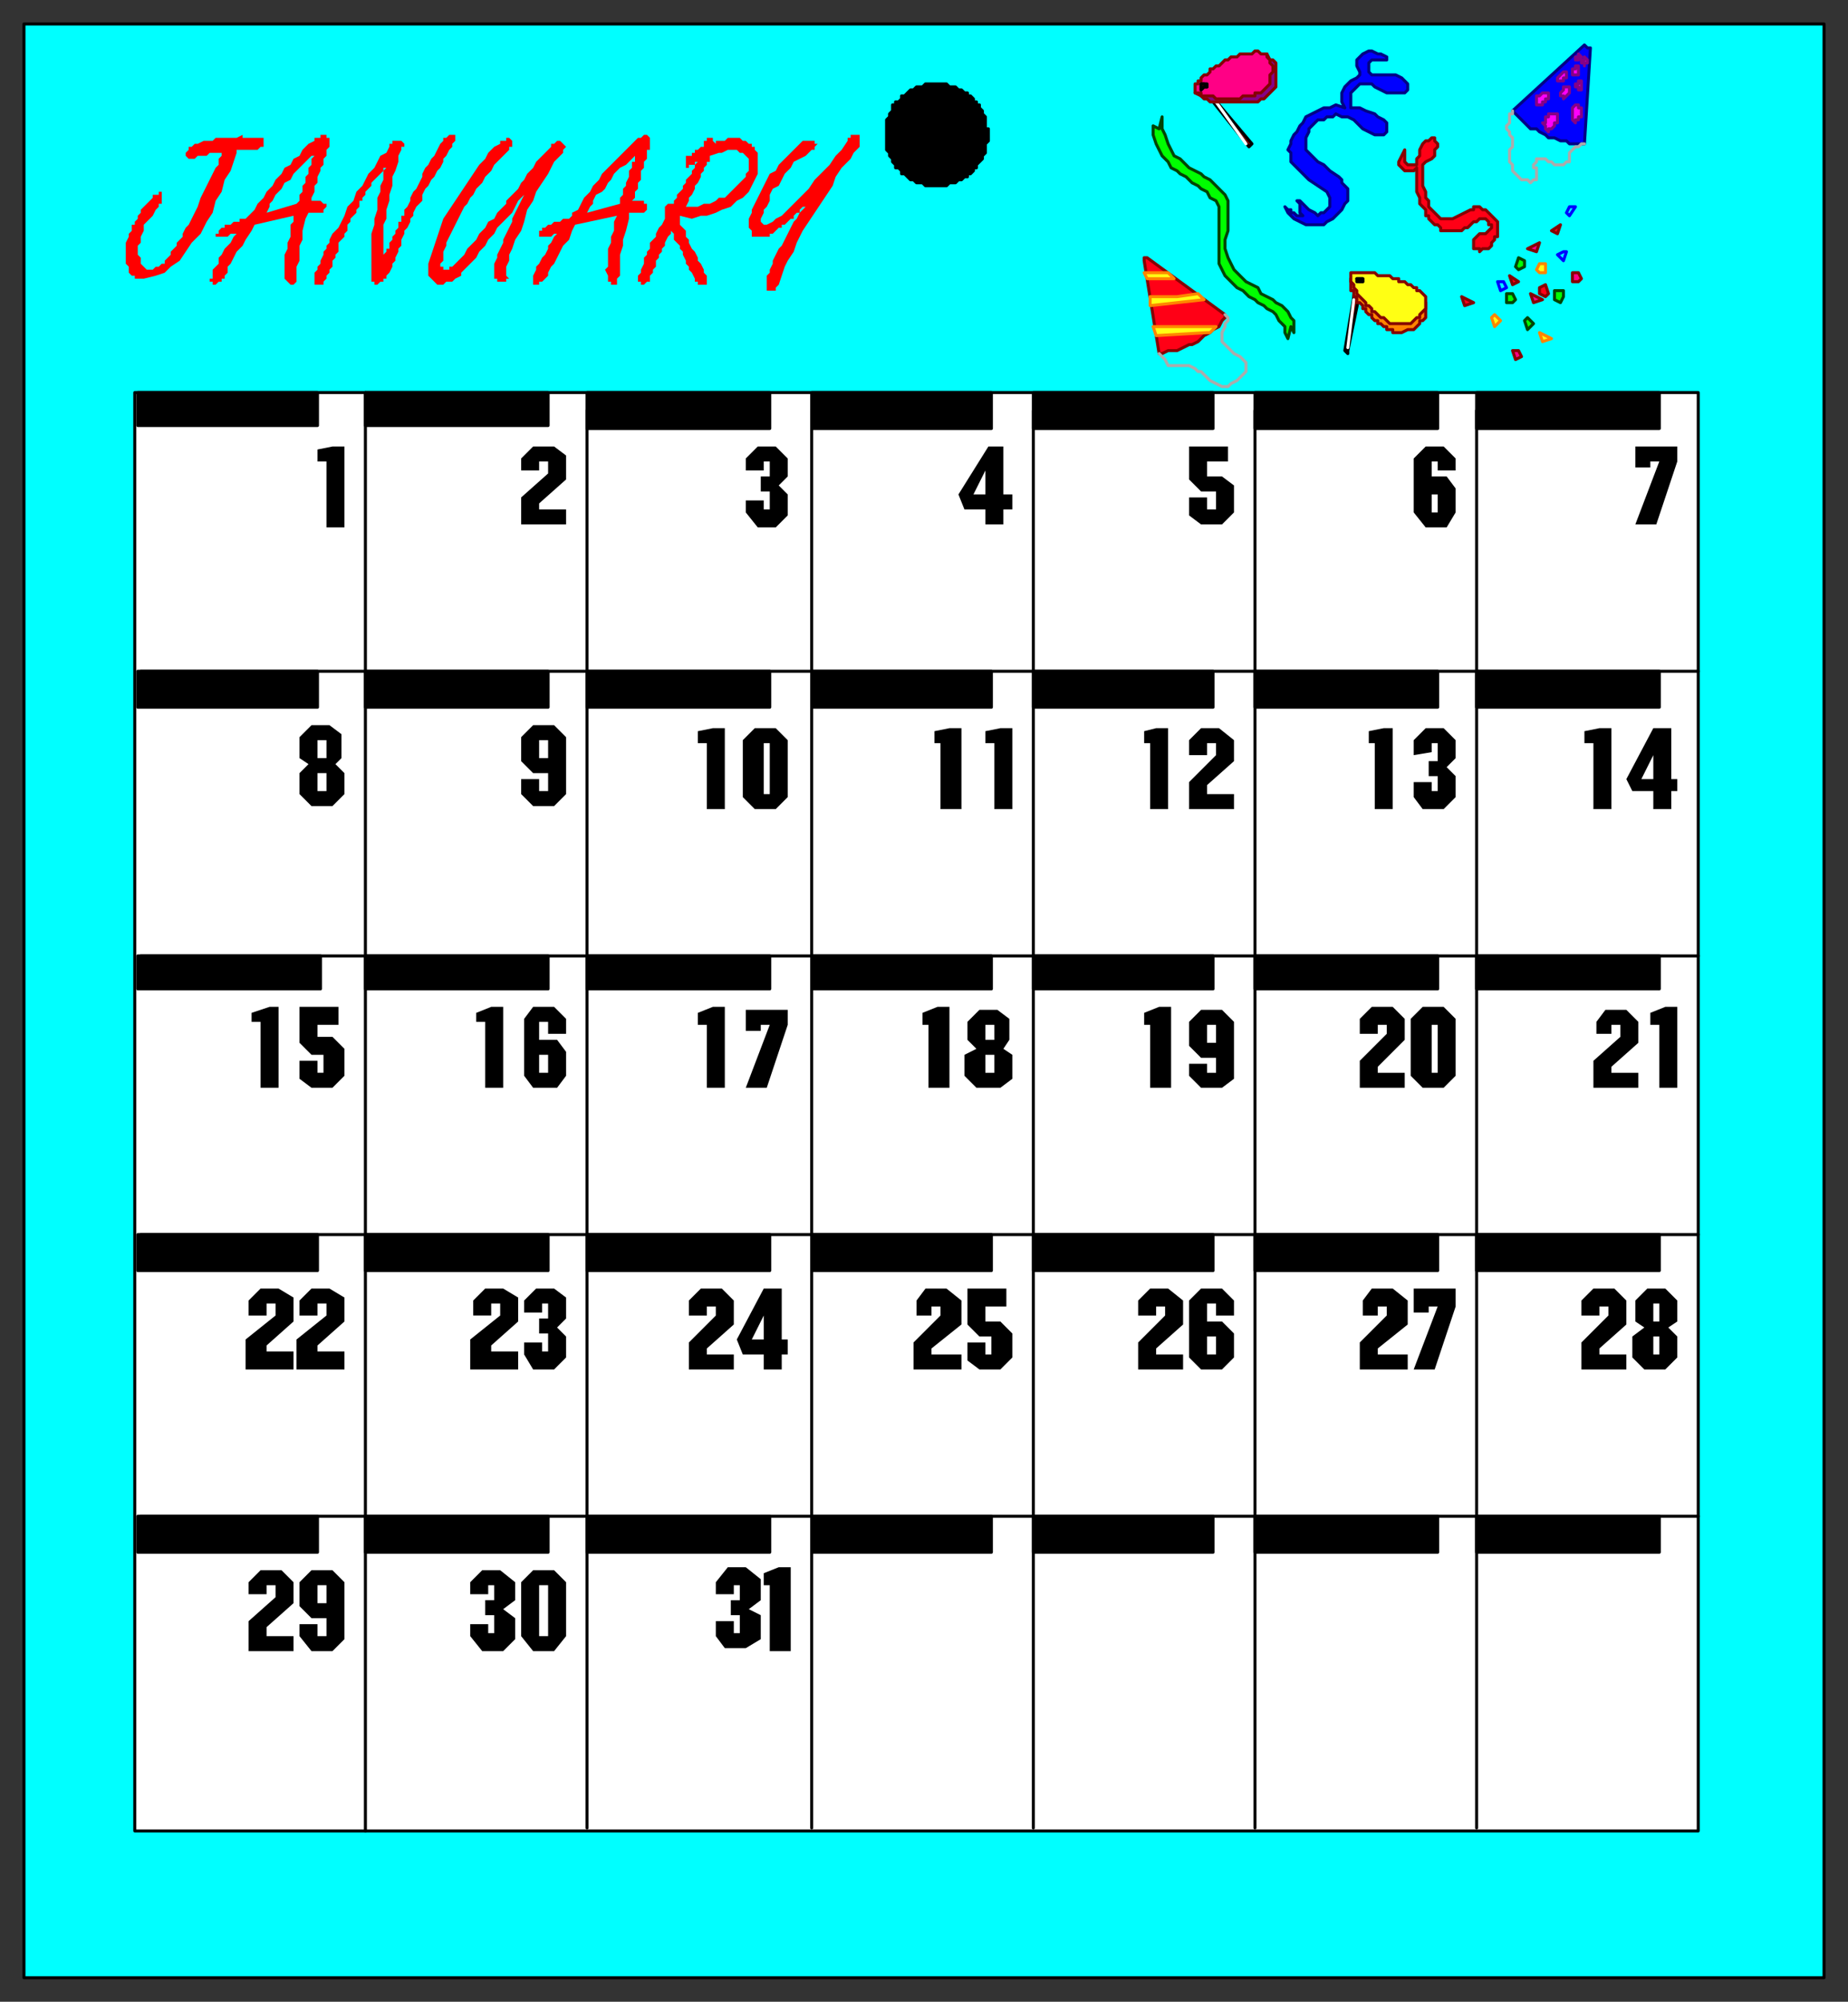
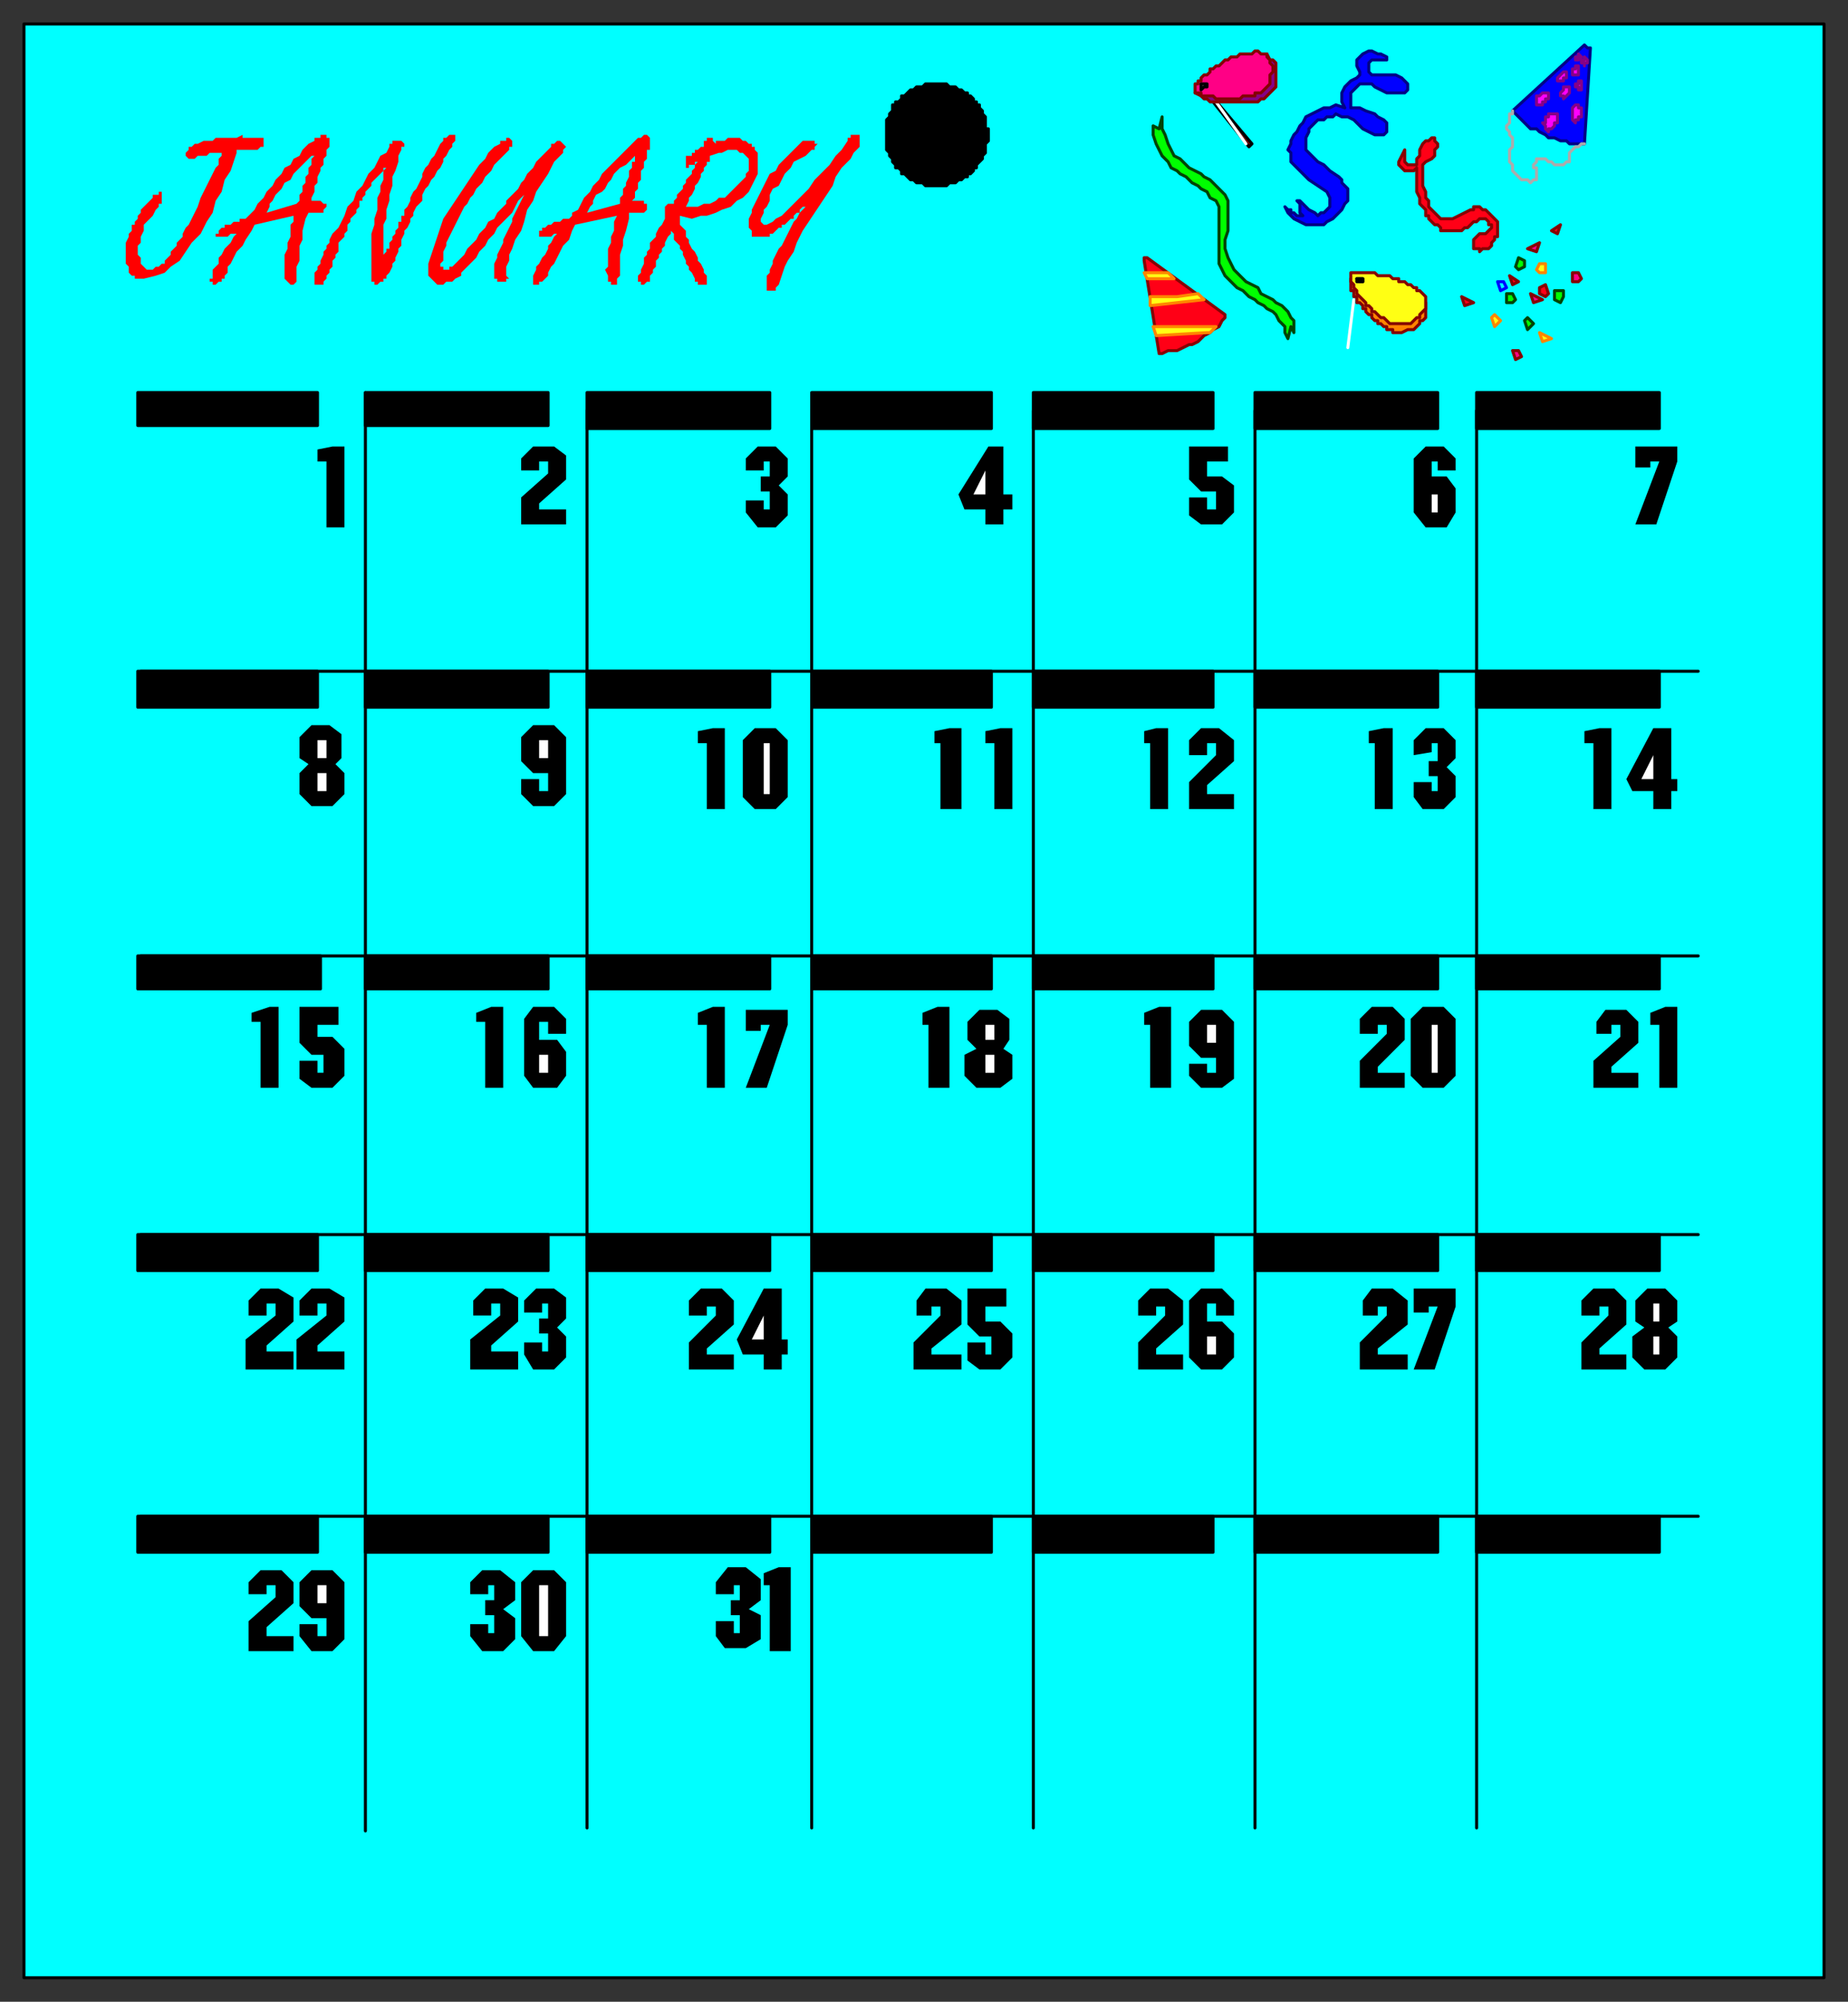
<svg xmlns="http://www.w3.org/2000/svg" fill-rule="evenodd" height="668" preserveAspectRatio="none" stroke-linecap="round" width="617">
  <rect width="100%" height="100%" fill="#333333" stroke="none" />
  <style>.brush0{fill:#fff}.pen0{stroke:#000;stroke-width:1;stroke-linejoin:round}.brush1{fill:#0ff}.brush2{fill:#000}.pen1,.pen2{stroke:none}.brush4{fill:#ff0016}.pen4{stroke:#850202;stroke-width:1;stroke-linejoin:round}.brush5{fill:#00f}.pen5{stroke:#020285;stroke-width:1;stroke-linejoin:round}.brush6{fill:#0f0}.pen6,.pen7{stroke:#024402;stroke-width:1;stroke-linejoin:round}.pen7{stroke:#ababab}.brush7{fill:#ffff14}.pen8{stroke:#ff8500;stroke-width:1;stroke-linejoin:round}.brush9{fill:#850202}.pen10{stroke:#fff;stroke-width:1;stroke-linejoin:round}.brush11{fill:#ff0085}.brush12{fill:#ababab}.pen11{stroke:#00f;stroke-width:1;stroke-linejoin:round}</style>
  <path class="pen0 brush1" d="M8 660h601V8H8v652z" />
  <path class="pen0 brush2" d="M330 45h0v-2h-1v-4l-1-1h0v-1l-1-1v-1h-1v-1h-1v-1l-1-1h-1v-1h-1l-1-1h-1 0l-1-1h-1 0-1l-1-1h-3 0-4l-1 1h0-2l-1 1h0-1l-1 1h0l-1 1h-1v1l-1 1h-1v1h-1v2l-1 1h0v1l-1 1v3h0v5h0v2l1 1v1h0l1 1v1h0l1 1v1h1l1 1v1h1l1 1h0l1 1h1l1 1h2l1 1h7l1-1h2l1-1h1l1-1h1v-1h1l1-1v-1h1v-1l1-1h0l1-1v-1h0l1-1v-3h0l1-1v-2h0z" />
-   <path class="pen0 brush0" d="M45 611h522V131H45v480z" />
  <path class="pen0" fill="none" d="M122 611V131m74 479V137m75 473V137m74 473V137m74 473V137m74 473V137m74 87H47m520 95H47m520 93H47m520 94H47" />
  <path class="pen0 brush2" d="M46 142h60v-11H46v11zm76 0h61v-11h-61v11zm74 1h61v-12h-61v12zm75 0h60v-12h-60v12zm74 0h60v-12h-60v12zm74 0h61v-12h-61v12zm74 0h61v-12h-61v12zM46 236h60v-12H46v12zm76 0h61v-12h-61v12zm74 0h61v-12h-61v12zm75 0h60v-12h-60v12zm74 0h60v-12h-60v12zm74 0h61v-12h-61v12zm74 0h61v-12h-61v12zM46 330h61v-11H46v11zm76 0h61v-11h-61v11zm74 0h61v-11h-61v11zm75 0h60v-11h-60v11zm74 0h60v-11h-60v11zm74 0h61v-11h-61v11zm74 0h61v-11h-61v11zM46 424h60v-12H46v12zm76 0h61v-12h-61v12zm74 0h61v-12h-61v12zm75 0h60v-12h-60v12zm74 0h60v-12h-60v12zm74 0h61v-12h-61v12zm74 0h61v-12h-61v12zM46 518h60v-12H46v12zm76 0h61v-12h-61v12zm74 0h61v-12h-61v12zm75 0h60v-12h-60v12zm74 0h60v-12h-60v12zm74 0h61v-12h-61v12zm74 0h61v-12h-61v12z" />
  <path class="pen1 brush2" d="M331 446h-4l-4-4v-12h13v6h-7v5h5l4 4v8l-4 4h-7l-4-3v-6h6v4h2v-6zm-17-10h-3v3h-5v-5l3-4h7l5 4v8l-10 8v2h10v5h-16v-9l9-9v-3zm21-86 3 2v8l-4 3h-8l-4-4v-7l4-2-3-3v-6l4-4h6l4 3v7l-2 3zm-25-8h-2v-4l5-2h4v27h-7v-21zm22-94h-3v-4l5-1h4v27h-6v-22zm-18 0h-2v-4l5-1h4v27h-7v-22zm15-78h-7l-2-5 10-16h5v16h3v5h-3v5h-6v-5z" />
  <path class="pen2 brush0" d="m329 157-4 8h4v-8zm3 185h-3v5h3v-5zm0 10h-3v6h3v-6z" />
  <path class="pen1 brush2" d="M480 436h-3v2h-5v-8h14v6l-7 21h-7l8-21zm-17 0h-3v3h-5v-5l3-4h7l5 4v8l-10 8v2h10v5h-16v-9l9-9v-3zm12-100h7l4 4v19l-4 4h-7l-4-4v-19l4-4zm-12 6h-3v3h-6v-5l4-4h7l4 4v7l-9 9v2h9v5h-15v-9l9-9v-3zm17-94h-2v3l-6 1v-5l4-4h6l4 4v6l-3 3 3 3v7l-4 4h-7l-3-4v-5h6v3h2v-5h-3v-5h3v-6zm-21 0h-2v-4l5-1h3v27h-6v-22zm21-94h-2v5h5l3 4v8l-3 5h-7l-4-5v-18l4-4h6l4 4v4h-6v-3z" />
  <path class="pen2 brush0" d="M480 165h-2v6h2v-6zm-2 177v16h2v-16h-2z" />
  <path class="pen1 brush2" d="M178 524h7l4 4v18l-4 5h-7l-4-5v-18l4-4zm-13 5h-2v3h-6v-4l4-4h6l5 4v6l-4 3 4 3v7l-4 4h-7l-4-5v-4h6v3h2v-6h-3v-5h3v-5zm18-94h-2v3h-6v-4l4-4h6l4 3v7l-3 3 3 3v7l-4 4h-7l-3-5v-4h6v3h2v-6h-3v-5h3v-5zm-16 0h-3v4h-6v-5l4-4h6l5 3v8l-9 8v2h9v6h-16v-10l10-8v-4zm16-94h-3v6h6l3 4v8l-3 4h-8l-3-4v-19l3-4h7l4 4v5h-6v-4zm-21 0h-3v-3l5-2h4v27h-6v-22zm21-83h-5l-4-4v-8l4-4h7l4 4v19l-4 4h-7l-4-4v-5h6v4h3v-6zm0-104h-3v3h-6v-4l4-4h7l4 3v8l-9 8v2h9v5h-15v-9l9-8v-4z" />
  <path class="pen2 brush0" d="M183 247h-3v6h3v-6zm0 105h-3v6h3v-6zm-3 177v17h3v-17h-3z" />
  <path class="pen1 brush2" d="M109 540h-5l-4-4v-8l4-4h7l4 4v19l-4 4h-7l-4-5v-4h6v4h3v-6zm-17-11h-3v3h-6v-4l4-4h7l4 4v7l-9 8v3h9v5H83v-10l9-8v-4zm17-94h-3v4h-6v-5l4-4h6l5 3v8l-9 8v2h9v6H99v-10l10-8v-4zm-17 0h-3v4h-6v-5l4-4h6l5 3v8l-9 8v2h9v6H82v-10l10-8v-4zm16-83h-4l-4-4v-12h13v6h-7v4h5l4 4v9l-4 4h-7l-4-3v-6h6v4h2v-6zm-21-11h-3v-3l6-2h3v27h-6v-22zm25-86 3 3v7l-4 4h-7l-4-4v-7l3-3-3-2v-7l4-4h6l4 3v8l-2 2zm-3-101h-3v-4l5-1h4v27h-6v-22z" />
  <path class="pen2 brush0" d="M109 258h-3v6h3v-6zm0-11h-3v6h3v-6zm0 282h-3v6h3v-6z" />
  <path class="pen1 brush2" d="m557 443 3 3v7l-4 4h-7l-4-4v-7l4-3-3-2v-7l4-4h6l4 4v7l-3 2zm-20-7h-3v3h-6v-5l4-4h7l4 4v8l-9 8v2h9v5h-15v-9l9-9v-3zm17-94h-3v-4l5-2h4v27h-6v-21zm-13 0h-3v3h-5v-4l3-4h7l4 4v7l-9 8v2h9v5h-15v-9l9-8v-4zm11-78h-7l-2-4 9-17h6v17h2v4h-2v6h-6v-6zm-20-16h-3v-4l5-1h4v27h-6v-22zm22-94h-3v2h-5v-7h14v5l-7 21h-7l8-21z" />
  <path class="pen2 brush0" d="m552 252-4 8h4v-8zm2 194h-2v6h2v-6zm0-11h-2v6h2v-6z" />
  <path class="pen1 brush2" d="M406 353h-5l-4-4v-8l4-4h7l4 4v19l-4 3h-7l-4-4v-4h6v3h3v-5zm-22-11h-2v-4l5-2h4v27h-7v-21zm22-94h-3v4h-6v-5l4-4h6l5 4v7l-9 8v3h9v5h-15v-9l9-9v-4zm-22 0h-2v-4l4-1h4v27h-6v-22zm22-84h-5l-4-4v-11h13v5h-7v5h5l4 3v9l-4 4h-7l-4-3v-6h6v4h3v-6z" />
  <path class="pen2 brush0" d="M406 342h-3v6h3v-6z" />
  <path class="pen1 brush2" d="M406 435h-3v6h5l4 4v8l-4 4h-7l-4-4v-19l4-4h7l4 4v5h-6v-4zm-17 1h-3v3h-6v-5l4-4h6l5 4v8l-9 8v2h9v5h-15v-9l9-9v-3z" />
  <path class="pen2 brush0" d="M406 446h-3v6h3v-6z" />
  <path class="pen1 brush2" d="M247 529h-2v3h-6v-4l4-5h6l5 4v7l-4 3 4 2v8l-5 3h-7l-3-4v-5h6v4h2v-6h-3v-5h3v-5zm10 0h-2v-4l5-2h4v28h-7v-22zm-2-77h-7l-2-5 9-17h6v17h2v5h-2v5h-6v-5zm-16-16h-3v3h-6v-5l4-4h7l4 4v8l-9 8v2h9v5h-15v-9l9-9v-3zm18-94h-3v2h-5v-7h14v5l-7 21h-7l8-21zm-21 0h-3v-4l5-2h4v27h-6v-21zm16-99h7l4 4v19l-4 4h-7l-4-4v-19l4-4zm-16 5h-3v-4l5-1h4v27h-6v-22zm21-94h-2v3h-6v-4l4-4h6l4 4v6l-3 3 3 3v7l-4 4h-6l-4-5v-4h6v3h2v-6h-3v-5h3v-5z" />
  <path class="pen2 brush0" d="M255 248v17h2v-17h-2zm0 191-4 8h4v-8z" />
  <path d="M269 69h-1l-1 1v1h-1l-1 1v1h-1l-1 1-1 1h-1v1h-1l-1 1-1 1h-1v1h-6v-2l-1-1v-3l1-2v-1l1-2 1-2 1-2 1-2 1-2 1-2 2-1 1-2 2-2 1-1 2-2 1-1 2-2h4v1h1l-1 1v1h-1l-1 1-1 1-2 1-2 1-1 2-2 2-1 2-1 2-2 1-1 2v2l-1 2-1 1v1l-1 2v1l1 1h1l2-1 1-1 2-1 2-2 2-2 3-3 2-2 2-3 3-3 2-2 2-3 2-2 2-3v-1h1v-1h3v4l-1 1-1 1-1 2-3 3-2 3-1 3-2 3-2 3-2 3-2 3-2 3-2 4-1 3-2 3-1 2-1 3-1 3-1 1v1h-3v-5l1-1v-1l1-2v-1l1-2 1-2 1-1 1-2 1-2 1-2 1-2 1-1 1-2 2-2zm-45 8v1l-1 1-1 2v1l-1 1v1l-1 1v1l-1 1v2l-1 1v1l-1 1v2h-1l-1 1h-1v-1h-1v-2l1-1v-1l1-2v-2l1-1v-1l1-1v-2l1-1 1-1v-1l1-2 1-1 1-2v-4l1-1h2v-1l1-1v-1l1-1 1-1v-1l1-1v-1l1-1 1-1v-1l1-1v-1l1-1h-1v1h-2v1h-1v-4h2v-1h1v-1h1l1-1h1v-2h1v-1h2v1l1 1v-1h3l1-1h4l1 1h1l1 1h1v1h1v1l1 1v7l-1 2-1 2-1 2-2 2-2 1-2 2-3 1-2 1-3 1h-2l-3 1-4-1v3l1 1 1 1v2l1 1v1l1 2 1 1 1 2v1l1 1 1 2v1l1 1v3h-3v-1h-1v-1l-1-2-1-1v-1l-1-1v-1l-1-2v-1l-1-1v-1l-1-1-1-1v-2l-1-1zm-38 1h-1l-1 1h-4v-2h1v-1h1l1-1h1l1-1h2l1-1h2l1-1v-1l2-1 1-2 1-2 2-2 1-2 2-2 1-2 2-2 1-1 2-2 1-1 2-2 1-1 1-1 1-1 1-1h1l1-1h1l1 1v4h-1v3l-1 1v2l-1 1v3l-1 1v2l-1 1v2l-1 1h4v1h1v2l-1 1h-5v2l-1 4-1 3v2l-1 3v7l-1 1v2h-2v-1h-1v-2l-1-2 1-1v-6l1-2v-2l1-2v-3l1-2-14 3-1 2-1 3-2 2-1 2-1 2-1 2-1 1-1 2v1l-1 1-1 1h-1v1h-2v-3l1-2v-1l1-1 1-2 1-1 1-2v-1l1-1 1-2 1-1zm-11-13-1 1-1 1-1 2-1 2-2 2-1 1-2 2-1 2-2 2-1 2-2 2-1 2-2 2-1 1-2 2v1l-2 1-1 1h-2l-1 1h-2l-1-1-1-1-1-1v-4l1-3 1-3 1-3 1-3 1-3 2-3 2-3 2-3 2-3 2-3 2-3 2-2 1-2 2-2 2-1v-1h2v-1h1l1 1v2h-1v1l-1 1-1 1-1 1-1 1-1 1-1 2-1 1-1 1-1 2-1 1-1 1-1 2-1 1-1 2-1 1-1 2-1 2-1 2-1 2-1 2-1 2v1l-1 2v3l-1 1v1h1v1h2v-1h1l1-1 2-2 1-1 1-2 1-1 2-2 1-2 2-2 1-2 2-1 1-2 3-3v-1l1-1 1-1 1-1 1-1 1-2 1-1 1-2 1-1 1-1 1-2 1-1 1-1 1-1 1-1 1-1v-1h1l1-1h1l1 1 1 1-1 1v1l-1 1-2 2-1 2-1 2-2 3-2 3-1 3-2 3-1 4-1 3-2 3-1 3-1 2v2l-1 2v3l1 1h-1v1h-3v-1h-1v-5l1-2v-1l1-2 1-2v-1l1-2 1-2 1-2v-1l1-2 1-2 1-2 1-2zm-47 22v-2l1-1v-1h1v-2l1-1v-1l1-1v-1l1-1v-2h1v-2h1v-2l1-1 1-2v-1l1-2 1-1 1-2 1-2v-1l1-2 1-1 1-2 1-1 1-2 1-2 1-1v-1h1l1-1h2v2l-1 1v1l-1 1-1 2-1 1v1l-1 2-1 1-1 2-1 1-1 2-1 1-1 2v2l-1 1-1 1-1 2v1l-1 1v1l-1 2-1 1v1l-1 2v2l-1 1v1l-1 2v1l-1 1v1l-1 2-1 1v1h-1v1h-1l-1 1h-1v-1h-1V78l1-3v-2l1-3v-4l1-2v-2l1-2v-3l1-1h-1v1l-1 1-1 1-1 1-1 1v1l-1 1-1 1v1l-1 1v1h-1v2l-1 1v1l-1 1-1 1v1l-1 1v2l-1 1v1l-1 1-1 1v3l-1 1v1l-1 1v2l-1 1v1l-1 1v1l-1 1v1h-3v-4l1-1v-1l1-1v-1l1-2v-1l1-1v-1l1-1v-1l1-2 2-2 1-2 1-2 1-3 2-2 1-3 2-2 1-2 1-2 2-2 1-2 1-2 2-1 1-2v-1h1v-1h3l1 1v1h-1v1l-1 2v2l-1 3-1 2v3l-1 3v2l-1 3v3l-1 2v12zm-49-9h-2l-1 1h-4v-1h1v-1l1-1h1v-1h2l1-1h2v-1h2l1-1 1-1 1-1 1-2 2-2 1-2 2-2 1-2 2-2 1-2 2-1 1-2 2-1 1-2 1-1 1-1 2-1v-1h2v-1h2v1h1v3l-1 1v2l-1 1v2l-1 1v1l-1 2v2l-1 1v2l-1 2v1h3l1 1h1v1l-1 1v1h-5l-1 2-1 4v3l-1 2v5l-1 2v5l-1 1h-1l-1-1-1-1v-8l1-2v-2l1-2v-4l1-1v-2l-13 3-1 2-2 3-1 2-2 2-1 2-1 2-1 1v2l-1 1v1h-1v1h-1l-1 1h-1v-1h-1v-1h1v-3l1-1 1-1v-2l1-1 1-2 1-1 1-1 1-2 1-1zm-5-27h-4l-1 1h-3l-1 1h-2l-1-1v-1l1-1v-1h1l1-1h1l2-1h3l1-1h7l2-1v1h7v3h-1l-1 1h-7v1l-1 3-1 3-2 3-1 4-2 3-1 4-2 3-2 4-3 3-2 3-2 3-3 2-2 2-3 1-4 1h-3v-1h-1l-1-1v-2l-1-1v-7l1-2v-1l1-1v-2h1v-1l1-1v-1l1-1v-1l1-1 1-1 1-1 1-1v-1h2v-1h1v4h-1v1l-1 1-1 2-2 2-1 1v2l-1 2v2l-1 1v3l1 1v2l1 1 1 1h2l1-1h1l1-1h1v-1l1-1 1-1v-1l1-1 1-1v-1l1-1 1-1v-1l1-2 1-1 1-2 1-2 1-2 1-3 1-2 1-2 1-2 1-2 1-2 1-1v-2l1-1v-1z" style="stroke:none;fill:red" />
  <path class="pen4 brush4" d="m473 56-1 1h-3l-1-1-1-1v-1l1-2 1-2h0v4l1 1h3v-2l1-1v-2l1-2 1-1h1l1-1h1v1l1 1v1l-1 1v2l-1 1-2 1-1 1v7l1 2v2l1 1v2l1 1 1 1 1 1 1 1h4l2-1 2-1 2-1h1v-1h2l1 1h1l1 1h0l1 1 1 1h0l1 1v5h-1v1l-1 1v1l-1 1h-2l-1 1v-1h-2v-1h0v-2h0l1-1 1-1h2l1-1 1-1h0v-1h-1v-1h0l-1-1h0-2l-1 1h-1l-1 1-1 1h-1l-1 1h0-7v-1l-1-1h-1l-1-1-1-1v-1h-1v-2l-1-1h0l-1-1v-2l-1-2v-8z" />
  <path class="pen5 brush5" d="M454 25v-1l-1-2v-2l1-1 1-1 2-1h1l2 1h1l2 1v1h-5l-1 1v3l1 1h8l2 1 1 1 1 1v2l-1 1h-6l-2-1-2-1-1-1h-4l-1 1-1 1-1 1v5h3l2 1 3 1 1 1 2 1 1 1v3l-1 1h-3l-2-1-2-1-1-1-2-2-2-1h-2l-2-1-1 1h-2l-1 1h-2l-1 1-1 1-1 1v1l-1 2v4l1 1 1 1 2 2 2 1 2 2 3 2 1 1v1l1 1 1 1v4l-1 1-1 2-1 1-2 2-2 1-1 1h-6l-2-1-2-1-1-1-1-1-1-2 1 1h1v1h1l1 1h2l-1-1v-1h0v-2h0l-1-1h1l1 1 1 1 1 1 2 1 1 1 1-1h1l1-1 1-1v-3l-1-2-3-2-3-2-2-2-2-2-1-1-1-1v-3l-1-1 1-2v-1l1-2 1-1 1-2 1-1 1-2 2-1 2-1 2-1h2l2-1 3 1-1-2v-3l1-2 1-1 1-1 2-1 1-1z" />
  <path class="pen6 brush6" d="m432 111-1-2-1 4-1-2v-2l-1-1-1-1-1-2-1-1-2-1-1-1-2-1-1-1-2-1-2-2-2-1-2-2-2-2-1-2-1-2V69l-1-2-2-1-1-2-2-1-1-1-2-1-2-2-2-1-1-1-2-1-1-2-2-2-1-2-1-2-1-3v-3l2 1 1-4v4l1 2 1 3 1 2 1 2 2 1 2 2 1 1 2 1 2 1 1 1 2 1 2 2 1 1 2 2 1 2v10l-1 3v3l1 3 1 2 1 2 2 2 2 2 2 1 2 1 1 2 2 1 2 1 1 1 2 1 1 1 1 1 1 2 1 1v4z" />
  <path class="pen4 brush4" d="m400 114 1-1 1-1 2-1 1-1 2-1 1-2 1-1v-1l-26-19h-1 0v1l5 31h1l2-1h3l2-1 2-1h1l2-1z" />
-   <path class="pen7" fill="none" d="m387 118 2 2 1 2h7l2 1 1 1h1l1 1 1 1 1 1 2 1 2 1h2l1-1 2-1 1-1 1-1 1-1v-3l-1-1-1-1-2-1-1-1-1-1-1-1-1-1v-3l1-2v-1l1-1v-1l-1-1" />
  <path class="pen8 brush7" d="m382 91 1 2h9l-2-2h-8zm2 8v3l18-2-2-2-7 1h-9zm1 10 1 3 17-1h1l1-1h0l1-1h-21z" />
  <path class="pen5 brush5" d="m516 45 1 1h2l2 1h2l1 1h5l2-32h-1 0l-1-1-24 22 1 1 1 1 1 1 1 1 2 2h2l1 1 2 1z" />
  <path class="pen7" fill="none" d="M505 37v1h-1v2h0v1l-1 1h0v1h0l1 1h0v1h0l1 1h0v2h0v1l-1 1v2h0v2l1 1v2l1 1 1 1 1 1h2l1 1 1-1h1v-4h-1v-1l1-1v-1h3l1 1h1l1 1h3l1-1h1v-3l1-1h0l1-1h1l1-1h1" />
  <path d="m516 43 1 1v-1h1l1-1h0v-1h1v-1h0v-1h0v-1h-1 0-1 0-1 0v1h-1v1h0v1h-1l1 1v1h0zm-3-8h2v-1h1v-1h1v-1h0v-1h0-1 0-1 0l-1 1h0-1v1h0v1h0v1zm13 6-1-1h0v-1h0v-1h0v-1h0v-1h0l1-1h1v1h1v1h0v1h0v1h-1v1h0-1v1zm-4-9v1l1-1h0l1-1h0v-1h0v-1h0-1 0-1v1h0l-1 1h0v1h1zm-2-5h2v-1h1v-1h0v-1h-1 0l-1 1h0l-1 1h0v1h0zm7 3h0v-1h-1 0v-1h1v-1h1v1h0v1h0v1h0-1zm-1-5h1v-2h0v-1h0-1 0v1h-1v2h1zm0-5h1l1-1h0l-1-1v1h0-1v1h0zm3 2v-1h-1 0v-1h1v-1h0l1 1h0v1h0-1v1h0z" style="stroke:#850285;stroke-width:1;stroke-linejoin:round;fill:#f0f" />
  <path class="pen0 brush9" d="M401 29h1l16 19h0l-1 1h0l-16-20z" />
  <path class="pen10" fill="none" d="m406 34 10 14" />
  <path class="pen4" style="fill:#850285" d="m423 18 1 2h1l1 1v8l-1 1h0l-1 1-1 1h0l-1 1h-1 0l-1 1h-7 0-8 0-1l-1-1h0-1 0l-1-1h0l-2-1 24-13z" />
  <path class="pen4 brush11" d="M399 29h0v-1h1v-1h1v-1l1-1h1l1-1v-1h1l1-1h1l1-1h0l1-1h1l1-1h2l1-1h4l1-1h1l1 1h2v1l1 1h0v1l1 1v2l-1 1v3l-1 1-1 1h0l-1 1h-2v1h-4l-1 1h-1 0-7l-1-1h-1 0-3v-1h-1 0-1 0v-1h0v-1z" />
  <path class="pen0 brush12" d="M402 29h1v-1h-1 0-1 0v1h0v1h0l1-1z" />
-   <path class="pen0 brush9" d="M402 29h1l-1-1h0-1v1h0v1h0l1-1h0zm51 64h2l-5 24v1h0l-1-1h0l4-24z" />
  <path class="pen10" fill="none" d="m452 100-2 16" />
  <path class="pen4" style="fill:#ff8500" d="M476 101v5l-1 1h-1v1l-1 1-1 1h-2l-2 1h-3v-1h-2v-1h-1l-1-1h-1v-1h-1l-1-1v-1h-1l-1-1v-1h-1v-1l-1-1h-1v-2h-1v-2h-1v-1h0v-1h0v-2l25 8z" />
  <path class="pen4 brush7" d="M451 91h8l1 1h4l1 1h2v1h2l1 1h1l1 1h1v1h1l1 1h0l1 1v3h0v1l-1 1-1 1v1h-1l-1 1-1 1h-6 0-1l-1-1h0l-1-1h-1l-1-1h0l-1-1h-1v-1l-1-1h-1v-1l-1-1h0l-1-1-1-1h0v-1l-1-1h0v-1l-1-1h0v-1h0v-1h0v-1z" />
  <path class="pen0 brush12" d="M454 94h1v-1h0-1 0-1 0l1 1h0z" />
  <path class="pen0 brush9" d="M454 94h1v-1h0-1 0-1 0v1h1z" />
  <path class="pen8 brush7" d="m514 91-1-1 1-2h2v3h-2z" />
  <path class="pen6 brush6" d="m507 90-1-1 1-3 2 1v2l-2 1zm-2 11 1-1-1-2h-2v3h2z" />
  <path class="pen4 brush11" d="m527 94 1-1-1-2h-2v3h2z" />
  <path class="pen6 brush6" d="m521 101 1-2v-2h-3v3l2 1z" />
  <path class="pen4 brush4" d="m516 99 1-1-1-3-2 1v2l2 1z" />
-   <path class="pen11 brush1" d="m522 84-2 1 2 2 1-3h-1zm2-15-1 2 1 1 2-3h-2z" />
  <path class="pen8 brush7" d="m499 105 2 2-2 2-1-3 1-1z" />
  <path class="pen4 brush11" d="m507 117 1 2-2 1-1-3h2z" />
  <path class="pen6 brush6" d="m510 106 2 2-2 2-1-3 1-1z" />
  <path class="pen11 brush1" d="m502 94 1 2-2 1-1-3h2z" />
  <path class="pen4 brush11" d="m514 81-4 2 3 1 1-3z" />
  <path class="pen4 brush4" d="m521 75-3 2 2 1 1-3zm-17 17 3 2-2 1-1-3zm-16 7 4 2-3 1-1-3z" />
  <path class="pen4 brush11" d="m511 98 4 2-3 1-1-3z" />
  <path class="pen8 brush7" d="m514 111 4 2-3 1-1-3z" />
  <path class="brush1" d="M229 69h4l2-1h2l2-1 1-1h2l1-1 1-1 1-1 1-1 1-1 1-1 1-1v-1l1-1v-4l-1-1-1-1h-1l-1-1h-3l-2 1h-1l-3 1v2h-1v1l-1 1v1l-1 1v1l-1 2-1 1v1l-1 2-1 1v1l-1 2zm-33 2 11-3v-2l1-1v-2l1-1v-1l1-2v-2l1-1v-2h1v-2l-1 1-1 1-1 1-2 1-1 1-1 1-1 2-1 1-1 2-1 1-2 1-1 2v1l-1 1-1 2zM89 71l10-3 1-1v-2l1-1v-2l1-1v-2l1-1v-2l1-1v-2l1-1h-1l-1 1-1 1-1 1-1 1-1 1-1 1-1 2-2 1-1 2-1 1-1 1-1 2-1 1v1l-1 2z" style="stroke:none" />
</svg>